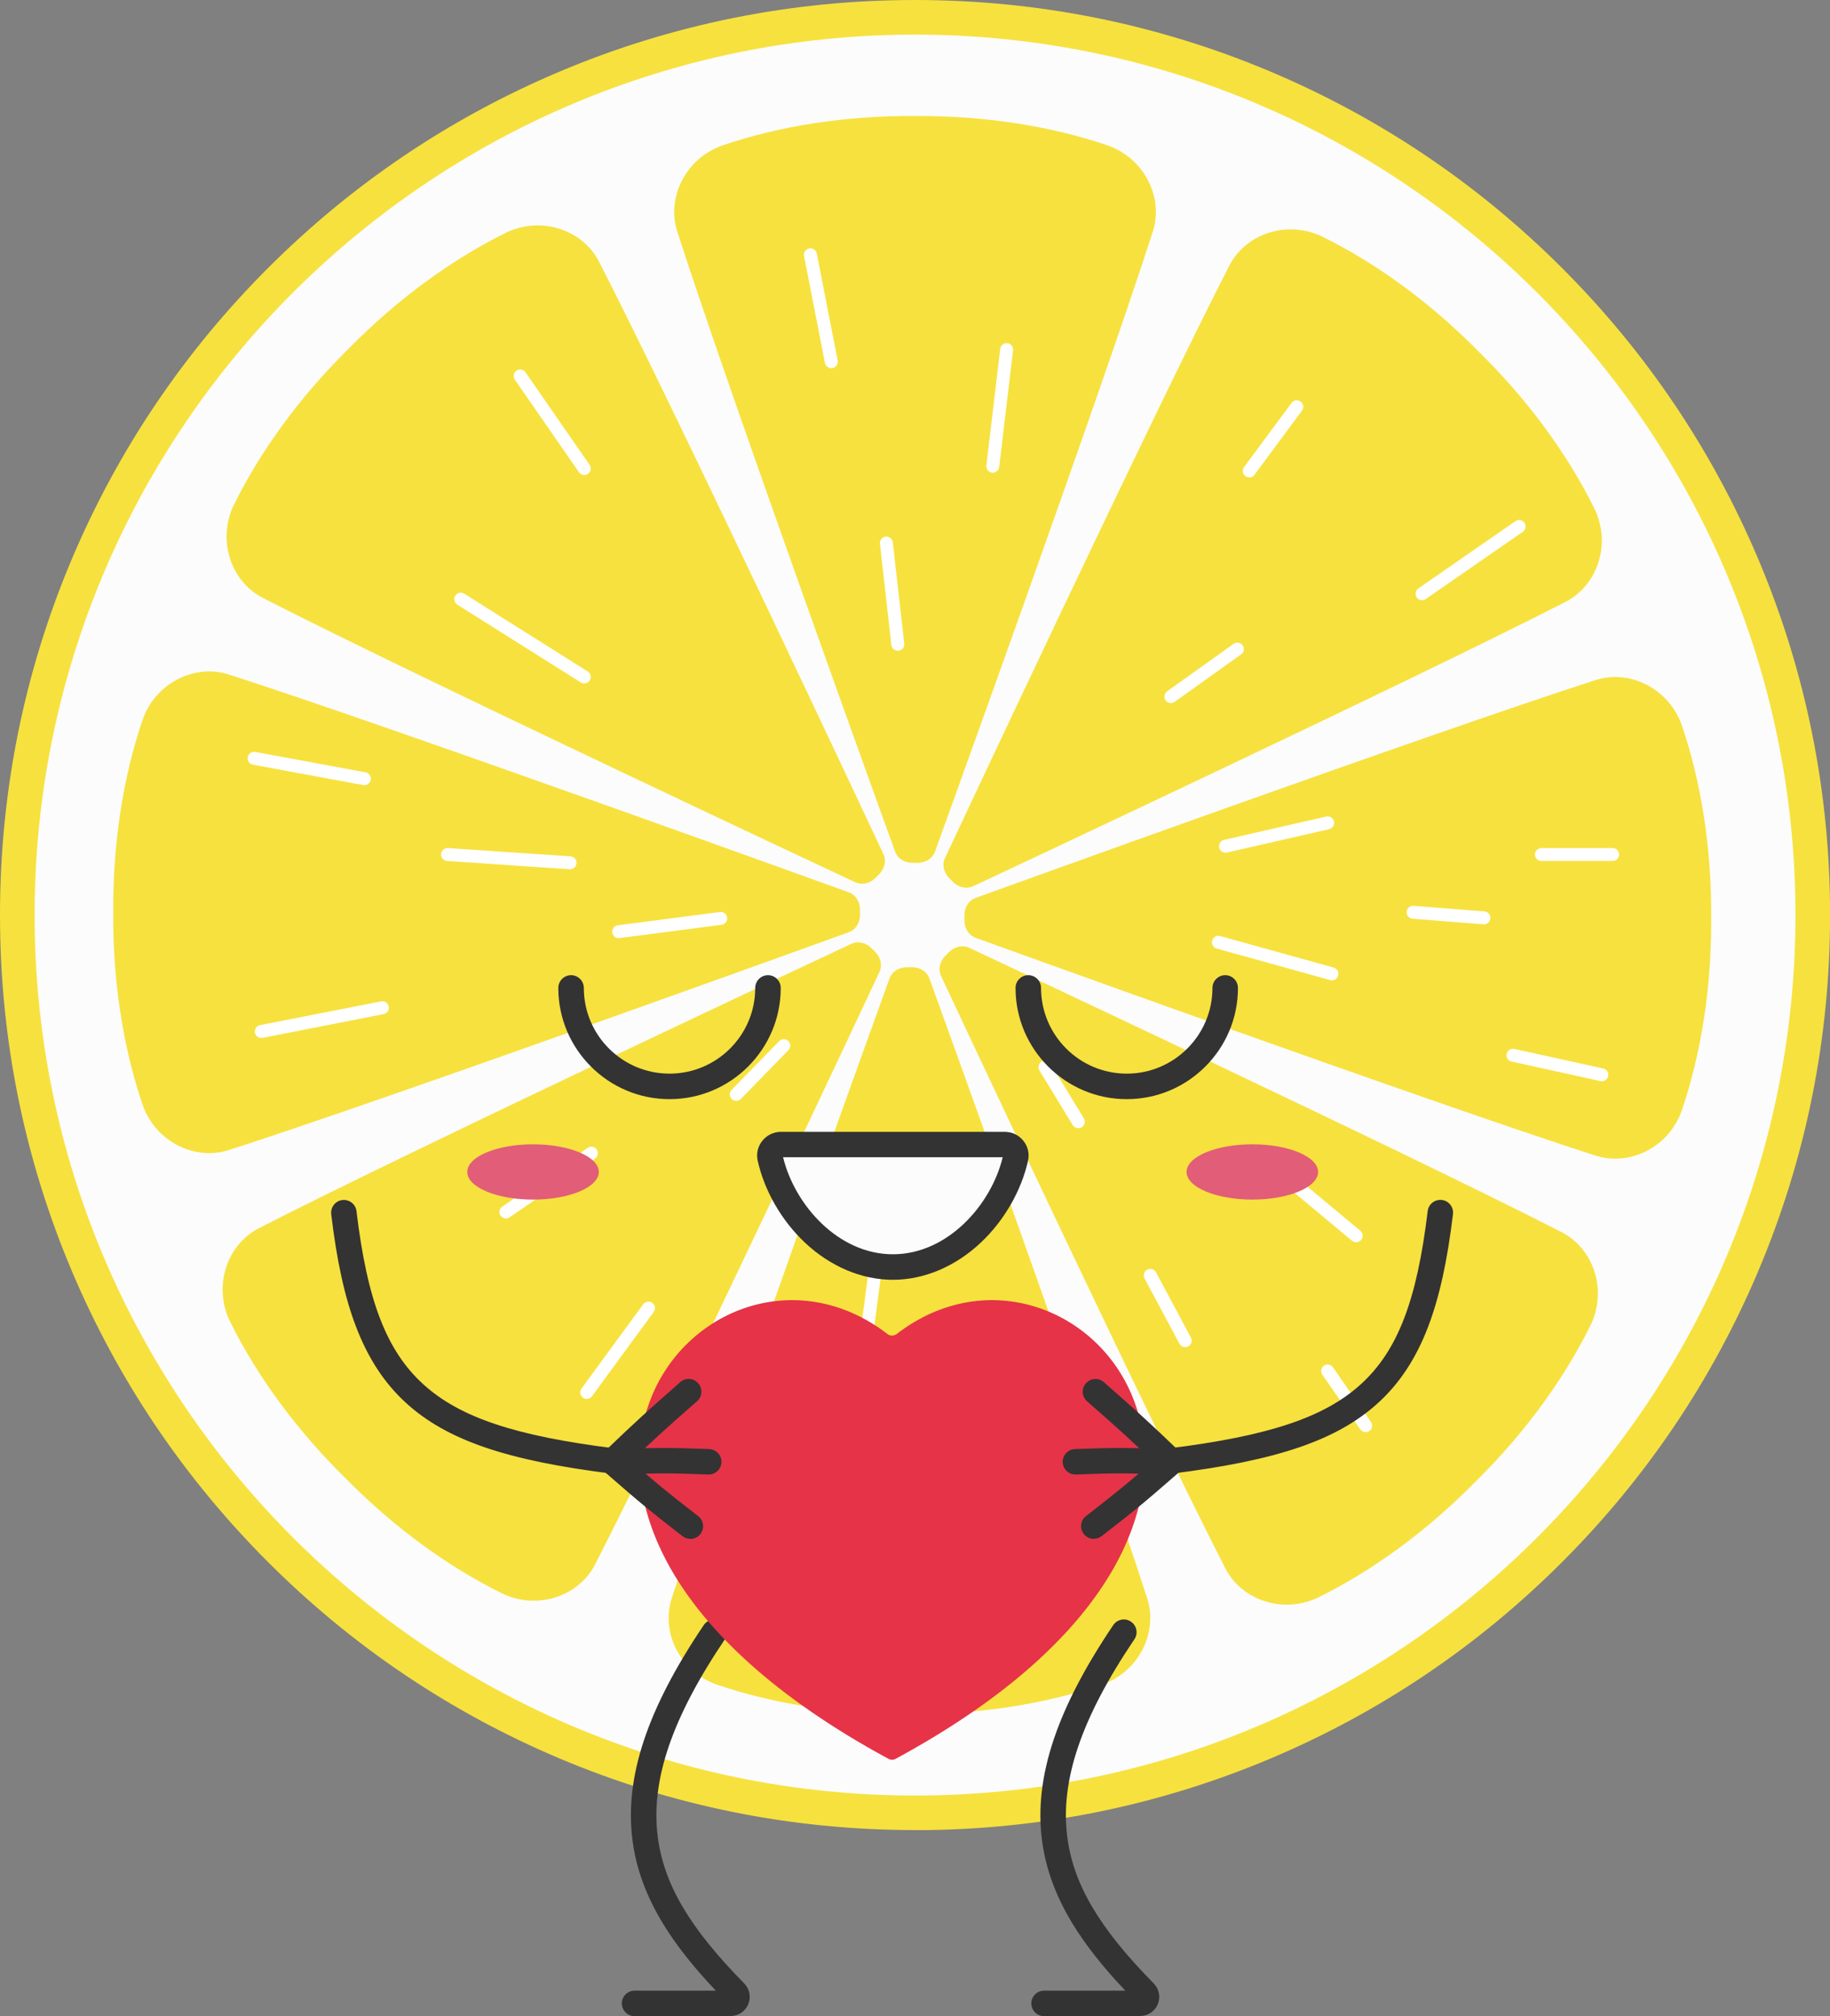
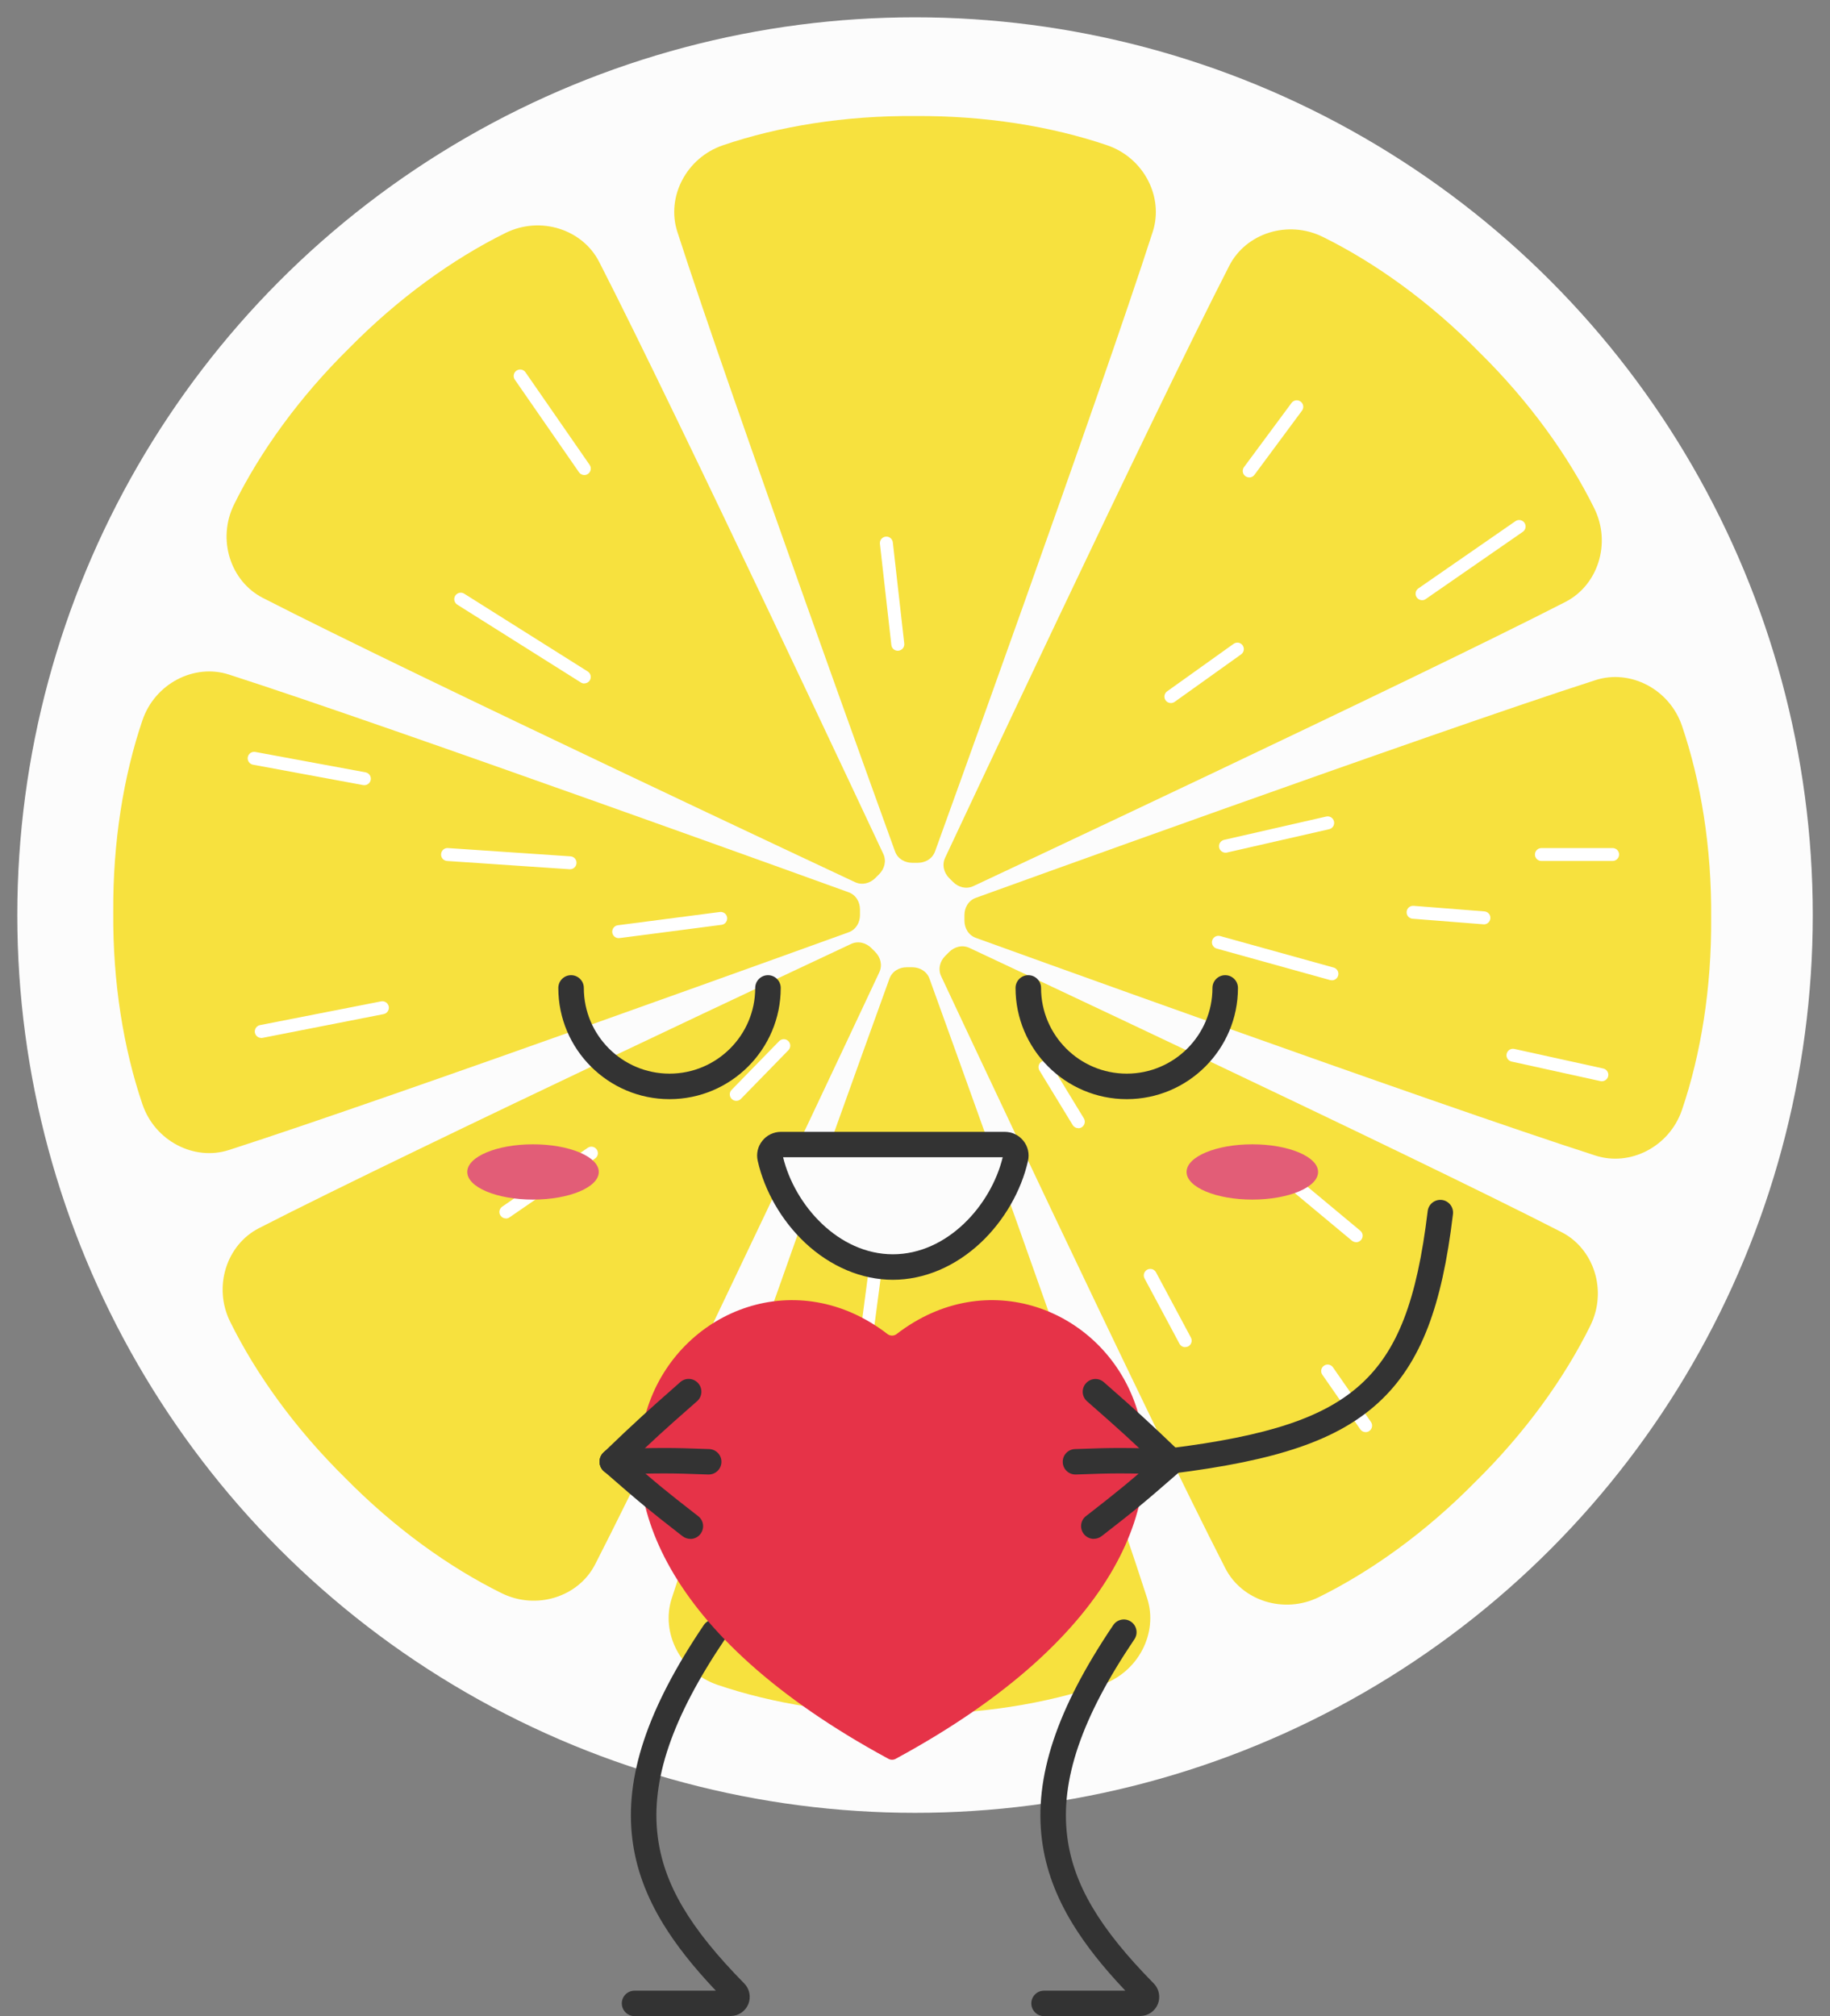
<svg xmlns="http://www.w3.org/2000/svg" id="_Ñëîé_1" data-name="Ñëîé 1" width="249.63" height="275.01" viewBox="0 0 249.63 275.01">
  <rect x="0" y="0" width="249.63" height="275.01" fill="#808080" stroke="none" />
  <defs>
    <style> .cls-1 { fill: #f7e13e; } .cls-2 { fill: #e63348; } .cls-3 { fill: #fcfcfc; } .cls-4 { fill: #fff; } .cls-5 { fill: #e25d77; } .cls-6 { fill: #333; } </style>
  </defs>
  <g>
    <g>
      <circle class="cls-3" cx="124.82" cy="124.82" r="122.46" />
-       <path class="cls-1" d="M124.82,249.63c-16.85,0-33.2-3.3-48.59-9.81-14.86-6.29-28.21-15.29-39.67-26.75-11.46-11.46-20.46-24.81-26.75-39.67C3.3,158.01,0,141.67,0,124.82s3.3-33.2,9.81-48.59c6.29-14.86,15.29-28.21,26.75-39.67,11.46-11.46,24.81-20.46,39.67-26.75C91.62,3.3,107.97,0,124.82,0s33.2,3.3,48.59,9.81c14.86,6.29,28.21,15.29,39.67,26.75,11.46,11.46,20.46,24.81,26.75,39.67,6.51,15.39,9.81,31.74,9.81,48.59s-3.3,33.2-9.81,48.59c-6.29,14.86-15.29,28.21-26.75,39.67s-24.81,20.46-39.67,26.75c-15.39,6.51-31.74,9.81-48.59,9.81ZM124.82,4.72C58.59,4.72,4.72,58.59,4.72,124.82s53.88,120.1,120.1,120.1,120.1-53.88,120.1-120.1S191.04,4.72,124.82,4.72Z" />
    </g>
    <path class="cls-1" d="M125.2,117.69c1,0,1.99-.53,2.36-1.58,0,0,22.53-62.24,29.69-84.51,1.52-4.72-1.21-10.08-6.24-11.79-7.59-2.58-16.63-4.05-26.19-3.98-9.56-.08-18.6,1.4-26.19,3.98-5.03,1.71-7.76,7.07-6.24,11.79,7.16,22.28,29.69,84.51,29.69,84.51.37,1.06,1.37,1.58,2.36,1.58h.76Z" />
    <path class="cls-1" d="M119.93,119.24c.7-.7,1.03-1.78.55-2.79,0,0-28.08-59.94-38.76-80.75-2.26-4.41-7.98-6.28-12.75-3.93-7.19,3.55-14.62,8.89-21.33,15.71-6.82,6.71-12.16,14.14-15.71,21.33-2.35,4.77-.49,10.49,3.93,12.75,20.82,10.69,80.75,38.76,80.75,38.76,1.01.48,2.09.15,2.79-.55l.54-.54Z" />
    <path class="cls-1" d="M117.31,124.06c0-1-.53-1.99-1.58-2.36,0,0-62.24-22.53-84.51-29.69-4.72-1.52-10.08,1.21-11.79,6.24-2.58,7.59-4.05,16.63-3.98,26.19-.08,9.56,1.4,18.6,3.98,26.19,1.71,5.03,7.07,7.76,11.79,6.24,22.28-7.16,84.51-29.69,84.51-29.69,1.06-.37,1.58-1.37,1.58-2.36v-.76Z" />
    <path class="cls-1" d="M118.86,129.32c-.7-.7-1.78-1.03-2.79-.55,0,0-59.94,28.08-80.75,38.76-4.41,2.26-6.28,7.98-3.93,12.75,3.55,7.19,8.89,14.62,15.71,21.33,6.71,6.82,14.14,12.16,21.33,15.71,4.77,2.35,10.49.49,12.75-3.93,10.69-20.82,38.76-80.75,38.76-80.75.48-1.01.15-2.09-.55-2.79l-.54-.54Z" />
    <path class="cls-1" d="M123.68,131.94c-1,0-1.99.53-2.36,1.58,0,0-22.53,62.24-29.69,84.51-1.52,4.72,1.21,10.08,6.24,11.79,7.59,2.58,16.63,4.05,26.19,3.98,9.56.08,18.6-1.4,26.19-3.98,5.03-1.71,7.76-7.07,6.24-11.79-7.16-22.28-29.69-84.51-29.69-84.51-.37-1.06-1.37-1.58-2.36-1.58h-.76Z" />
    <path class="cls-1" d="M128.94,130.39c-.7.7-1.03,1.78-.55,2.79,0,0,28.08,59.94,38.76,80.75,2.26,4.41,7.98,6.28,12.75,3.93,7.19-3.55,14.62-8.89,21.33-15.71,6.82-6.71,12.16-14.14,15.71-21.33,2.35-4.77.49-10.49-3.93-12.75-20.82-10.69-80.75-38.76-80.75-38.76-1.01-.48-2.09-.15-2.79.55l-.54.54Z" />
    <path class="cls-1" d="M131.56,125.58c0,1,.53,1.99,1.58,2.36,0,0,62.24,22.53,84.51,29.69,4.72,1.52,10.08-1.21,11.79-6.24,2.58-7.59,4.05-16.63,3.98-26.19.08-9.56-1.4-18.6-3.98-26.19-1.71-5.03-7.07-7.76-11.79-6.24-22.28,7.16-84.51,29.69-84.51,29.69-1.06.37-1.58,1.37-1.58,2.36v.76Z" />
    <path class="cls-1" d="M130.01,120.31c.7.7,1.78,1.03,2.79.55,0,0,59.94-28.08,80.75-38.76,4.41-2.26,6.28-7.98,3.93-12.75-3.55-7.19-8.89-14.62-15.71-21.33-6.71-6.82-14.14-12.16-21.33-15.71-4.77-2.35-10.49-.49-12.75,3.93-10.69,20.82-38.76,80.75-38.76,80.75-.48,1.01-.15,2.09.55,2.79l.54.54Z" />
    <g>
-       <path class="cls-4" d="M135.43,64.47s-.07,0-.11,0c-.49-.06-.83-.5-.77-.98l1.89-15.91c.06-.49.5-.83.98-.77.49.06.83.5.77.98l-1.89,15.91c-.05.45-.44.78-.88.78Z" />
-       <path class="cls-4" d="M113.4,50.22c-.41,0-.78-.29-.87-.71l-2.85-14.58c-.09-.48.22-.94.7-1.04.48-.09.94.22,1.04.7l2.85,14.58c.09.48-.22.94-.7,1.04-.06.01-.11.02-.17.02Z" />
      <path class="cls-4" d="M122.47,88.77c-.44,0-.83-.33-.88-.79l-1.56-13.8c-.05-.49.29-.92.78-.98.48-.06.92.29.98.78l1.56,13.8c.05.49-.29.92-.78.98-.03,0-.07,0-.1,0Z" />
      <path class="cls-4" d="M170.41,65.12c-.18,0-.37-.06-.53-.17-.39-.29-.48-.84-.18-1.24l6.48-8.75c.29-.39.84-.48,1.24-.18.39.29.48.84.18,1.24l-6.48,8.75c-.17.23-.44.36-.71.36Z" />
      <path class="cls-4" d="M159.72,95.9c-.28,0-.55-.13-.72-.37-.28-.4-.19-.95.21-1.23l9.07-6.48c.4-.28.95-.19,1.23.21.28.4.19.95-.21,1.23l-9.07,6.48c-.16.11-.34.16-.51.16Z" />
      <path class="cls-4" d="M147.09,153.89c-.3,0-.59-.15-.76-.42l-4.54-7.45c-.25-.42-.12-.96.3-1.22.42-.25.96-.12,1.22.3l4.54,7.45c.25.42.12.96-.3,1.22-.14.09-.3.13-.46.13Z" />
      <path class="cls-4" d="M184.99,169.44c-.2,0-.4-.07-.57-.2l-7.78-6.48c-.38-.31-.43-.87-.11-1.25.31-.38.87-.43,1.25-.11l7.78,6.48c.38.31.43.87.11,1.25-.18.21-.43.32-.68.32Z" />
      <path class="cls-4" d="M161.67,183.76c-.32,0-.62-.17-.78-.47l-4.76-8.9c-.23-.43-.07-.97.36-1.2.43-.23.97-.07,1.2.36l4.76,8.9c.23.43.07.97-.36,1.2-.13.07-.28.1-.42.1Z" />
      <path class="cls-4" d="M181.69,133.72c-.08,0-.16-.01-.24-.03l-15.48-4.3c-.47-.13-.75-.62-.62-1.09.13-.47.62-.75,1.09-.62l15.48,4.3c.47.13.75.62.62,1.09-.11.39-.46.65-.85.65Z" />
      <path class="cls-4" d="M167.17,116.31c-.4,0-.77-.28-.86-.69-.11-.48.19-.95.67-1.06l13.93-3.18c.48-.11.95.19,1.06.67.11.48-.19.95-.67,1.06l-13.93,3.18c-.07.02-.13.02-.2.02Z" />
      <path class="cls-4" d="M79.7,93.23c-.16,0-.32-.04-.47-.14l-16.85-10.61c-.41-.26-.54-.81-.28-1.22.26-.41.81-.54,1.22-.28l16.85,10.61c.41.26.54.81.28,1.22-.17.27-.46.41-.75.41Z" />
      <path class="cls-4" d="M79.71,64.8c-.28,0-.56-.13-.73-.38l-8.75-12.63c-.28-.4-.18-.95.22-1.23.4-.28.95-.18,1.23.22l8.75,12.63c.28.4.18.95-.22,1.23-.15.11-.33.16-.5.16Z" />
      <path class="cls-4" d="M77.76,118.57s-.04,0-.06,0l-16.71-1.13c-.49-.03-.86-.45-.82-.94.03-.49.46-.86.94-.82l16.71,1.13c.49.03.86.45.82.94-.03.47-.42.82-.88.82Z" />
      <path class="cls-4" d="M35.64,141.58c-.41,0-.78-.29-.87-.71-.09-.48.22-.94.7-1.04l16.52-3.24c.48-.09.94.22,1.04.7.09.48-.22.94-.7,1.04l-16.52,3.24c-.06.01-.11.02-.17.02Z" />
      <path class="cls-4" d="M69.01,166.2c-.28,0-.56-.13-.73-.38-.28-.4-.18-.95.23-1.23l11.66-8.02c.4-.28.95-.18,1.23.23.28.4.18.95-.23,1.23l-11.66,8.02c-.15.11-.33.16-.5.16Z" />
-       <path class="cls-4" d="M80.03,190.82c-.18,0-.36-.06-.52-.17-.39-.29-.48-.84-.19-1.24l8.42-11.5c.29-.39.84-.48,1.24-.19.39.29.48.84.19,1.24l-8.42,11.5c-.17.24-.44.36-.71.36Z" />
      <path class="cls-4" d="M100.44,150.16c-.22,0-.45-.08-.62-.25-.35-.34-.36-.9-.02-1.25l6.48-6.64c.34-.35.9-.36,1.25-.02.35.34.36.9.02,1.25l-6.48,6.64c-.17.18-.4.27-.63.27Z" />
      <path class="cls-4" d="M118.12,183.76s-.08,0-.12,0c-.48-.06-.83-.51-.76-.99l2.06-15.62c.06-.48.51-.83.99-.76.48.06.83.51.76.99l-2.06,15.62c-.06.45-.44.77-.88.77Z" />
      <path class="cls-4" d="M136.56,208.64c-.44,0-.82-.33-.88-.78l-2.11-17.17c-.06-.48.29-.93.77-.99.48-.06.93.29.99.77l2.11,17.17c.06.48-.29.93-.77.99-.04,0-.07,0-.11,0Z" />
      <path class="cls-4" d="M107.57,217.38c-.07,0-.13,0-.2-.02-.48-.11-.77-.58-.66-1.06l2.98-12.96c.11-.48.58-.77,1.06-.66.48.11.77.58.66,1.06l-2.98,12.96c-.09.41-.46.69-.86.69Z" />
      <path class="cls-4" d="M186.29,195.35c-.28,0-.55-.13-.73-.38l-5.18-7.45c-.28-.4-.18-.95.22-1.23.4-.28.95-.18,1.23.22l5.18,7.45c.28.4.18.95-.22,1.23-.15.11-.33.16-.5.16Z" />
      <path class="cls-4" d="M219.98,117.44h-9.72c-.49,0-.88-.4-.88-.88s.4-.88.88-.88h9.72c.49,0,.88.4.88.88s-.4.88-.88.88Z" />
      <path class="cls-4" d="M202.42,126.08s-.05,0-.07,0l-9.66-.76c-.49-.04-.85-.46-.81-.95.04-.49.47-.85.95-.81l9.66.76c.49.04.85.46.81.95-.04.46-.42.82-.88.82Z" />
      <path class="cls-4" d="M218.51,147.49c-.06,0-.13,0-.19-.02l-12.13-2.67c-.48-.11-.78-.58-.67-1.05.11-.48.58-.78,1.05-.67l12.13,2.67c.48.11.78.58.67,1.05-.09.41-.46.69-.86.69Z" />
      <path class="cls-4" d="M49.7,107.1c-.05,0-.11,0-.16-.01l-15.03-2.78c-.48-.09-.8-.55-.71-1.03.09-.48.55-.8,1.03-.71l15.03,2.78c.48.09.8.55.71,1.03-.08.43-.45.72-.87.72Z" />
      <path class="cls-4" d="M84.4,127.97c-.44,0-.82-.32-.88-.77-.06-.48.28-.93.76-.99l13.92-1.81c.48-.06.93.28.99.76.06.48-.28.93-.76.99l-13.92,1.81s-.08,0-.12,0Z" />
      <path class="cls-4" d="M193.99,81.87c-.28,0-.56-.13-.73-.38-.28-.4-.18-.95.22-1.23l13.24-9.17c.4-.28.95-.18,1.23.22.28.4.18.95-.22,1.23l-13.24,9.17c-.15.11-.33.16-.5.16Z" />
    </g>
  </g>
  <g>
    <path class="cls-6" d="M150.13,275.01c-.86,0-1.73,0-2.61,0-1.62,0-3.3,0-5.1,0,0,0,0,0,0,0-.96,0-1.73-.77-1.74-1.73,0-.96.77-1.74,1.73-1.74,1.8,0,3.49,0,5.11,0,2.06,0,4.04,0,5.99,0-3.09-3.26-5.38-6.17-7.15-9.05-2.35-3.84-3.73-7.61-4.23-11.54-1.08-8.53,2.01-17.84,9.73-29.28.54-.8,1.62-1.01,2.41-.47.8.54,1.01,1.62.47,2.41-7.22,10.7-10.13,19.25-9.16,26.9.82,6.49,4.35,12.48,11.8,20.04.73.74.95,1.85.56,2.82-.4.97-1.33,1.61-2.37,1.62-1.8.03-3.59.04-5.44.04Z" />
    <path class="cls-6" d="M94.34,275.01c-.87,0-1.76,0-2.66,0-1.63,0-3.32,0-5.12,0,0,0,0,0,0,0-.96,0-1.73-.77-1.74-1.73,0-.96.77-1.74,1.73-1.74,1.81,0,3.5,0,5.13,0,2.06,0,4.03,0,5.97,0-3.09-3.26-5.38-6.17-7.15-9.05-2.35-3.84-3.73-7.61-4.23-11.54-1.08-8.53,2.01-17.84,9.73-29.28.54-.8,1.62-1.01,2.41-.47.8.54,1.01,1.62.47,2.41-7.22,10.7-10.13,19.25-9.16,26.9.82,6.49,4.35,12.48,11.8,20.04.73.74.95,1.85.56,2.82-.4.97-1.33,1.61-2.37,1.62-1.78.03-3.55.04-5.37.04Z" />
    <path class="cls-2" d="M122.18,239.91c62.11-33.64,24.71-76.89.13-57.94-.37.28-.88.28-1.25,0-24.59-18.95-61.99,24.31.13,57.94.31.17.69.17,1,0Z" />
    <g>
-       <path class="cls-6" d="M84.17,201.05s-.05,0-.08,0c-.03,0-.07,0-.1,0-.12,0-.28,0-.46-.03-14.42-1.79-22.57-4.58-28.12-9.63-2.96-2.69-5.19-6.1-6.85-10.43-1.54-4.03-2.61-8.91-3.38-15.34-.11-.95.57-1.82,1.52-1.93.95-.11,1.82.57,1.93,1.52,1.46,12.22,4.1,19.06,9.12,23.62,4.97,4.52,12.56,7.06,26.21,8.75.02,0,.08,0,.12,0,.06,0,.12,0,.18,0,.96.04,1.7.86,1.65,1.82-.04.93-.81,1.66-1.73,1.66Z" />
      <g>
        <path class="cls-6" d="M94.17,209.91c-.37,0-.75-.12-1.07-.37l-.48-.37c-3.84-3-5-3.9-10.24-8.48-.72-.63-.8-1.73-.16-2.45.63-.72,1.73-.8,2.45-.16,5.17,4.52,6.31,5.41,10.09,8.36l.48.37c.76.59.89,1.68.3,2.44-.34.44-.85.67-1.37.67Z" />
        <path class="cls-6" d="M96.68,201.13s-.05,0-.07,0c-5.41-.21-6.58-.18-13.04-.01-.96.02-1.76-.73-1.78-1.69-.02-.96.73-1.76,1.69-1.78,6.56-.17,7.74-.2,13.26.01.96.04,1.71.84,1.67,1.8-.04.94-.81,1.67-1.73,1.67Z" />
        <path class="cls-6" d="M83.53,201.12c-.46,0-.91-.18-1.25-.53-.67-.69-.65-1.79.04-2.46,4.47-4.31,6.64-6.22,9.15-8.43.42-.37.86-.76,1.32-1.17.72-.64,1.82-.57,2.45.15.64.72.57,1.82-.15,2.45-.46.41-.9.8-1.33,1.17-2.58,2.27-4.62,4.07-9.03,8.33-.34.33-.77.49-1.21.49Z" />
      </g>
    </g>
    <g>
      <path class="cls-6" d="M159.2,201.05c-.92,0-1.69-.73-1.73-1.66-.04-.96.7-1.77,1.65-1.82.06,0,.12,0,.18,0,.04,0,.1,0,.12,0,13.64-1.69,21.24-4.23,26.21-8.75,5.01-4.56,7.65-11.4,9.12-23.62.11-.95.98-1.63,1.93-1.52.95.11,1.63.98,1.52,1.93-.77,6.43-1.85,11.31-3.38,15.34-1.65,4.33-3.89,7.74-6.85,10.43-5.55,5.05-13.7,7.84-28.12,9.63-.18.02-.35.03-.46.03-.03,0-.07,0-.1,0-.03,0-.06,0-.08,0Z" />
      <g>
        <path class="cls-6" d="M149.21,209.91c-.52,0-1.03-.23-1.37-.67-.59-.76-.46-1.85.3-2.44l.48-.37c3.78-2.95,4.92-3.84,10.09-8.36.72-.63,1.82-.56,2.45.16.63.72.56,1.82-.16,2.45-5.24,4.58-6.4,5.49-10.24,8.48l-.48.37c-.32.25-.69.37-1.07.37Z" />
        <path class="cls-6" d="M146.7,201.13c-.93,0-1.7-.73-1.73-1.67-.04-.96.71-1.77,1.67-1.8,5.53-.21,6.71-.18,13.26-.01.96.02,1.72.82,1.69,1.78-.02.94-.8,1.69-1.74,1.69-.02,0-.03,0-.05,0-6.46-.17-7.63-.2-13.04.01-.02,0-.05,0-.07,0Z" />
        <path class="cls-6" d="M159.85,201.12c-.43,0-.87-.16-1.21-.49-4.41-4.26-6.45-6.05-9.03-8.32-.43-.38-.87-.76-1.33-1.17-.72-.64-.79-1.73-.15-2.45.64-.72,1.73-.79,2.45-.15.46.41.9.79,1.33,1.17,2.51,2.21,4.68,4.12,9.15,8.43.69.67.71,1.77.04,2.46-.34.35-.8.53-1.25.53Z" />
      </g>
    </g>
  </g>
  <g>
    <g>
      <path class="cls-3" d="M137.07,156.11c.97,0,1.69.89,1.48,1.84-1.7,7.57-8.55,14.88-16.74,14.88s-15.05-7.31-16.74-14.88c-.21-.94.51-1.84,1.48-1.84h30.53Z" />
-       <path class="cls-6" d="M121.8,174.57c-4.26,0-8.52-1.8-12-5.07-3.17-2.98-5.52-7.05-6.44-11.16-.22-.97.01-1.96.63-2.73.62-.78,1.55-1.22,2.54-1.22h30.53c.99,0,1.92.44,2.54,1.22.62.77.85,1.77.63,2.73-.92,4.11-3.27,8.18-6.44,11.16-3.48,3.27-7.74,5.07-12,5.07ZM106.82,157.85c1.59,6.56,7.56,13.24,14.98,13.24s13.39-6.68,14.98-13.24h-29.96ZM137.07,157.85h0,0Z" />
+       <path class="cls-6" d="M121.8,174.57c-4.26,0-8.52-1.8-12-5.07-3.17-2.98-5.52-7.05-6.44-11.16-.22-.97.01-1.96.63-2.73.62-.78,1.55-1.22,2.54-1.22h30.53c.99,0,1.92.44,2.54,1.22.62.77.85,1.77.63,2.73-.92,4.11-3.27,8.18-6.44,11.16-3.48,3.27-7.74,5.07-12,5.07M106.82,157.85c1.59,6.56,7.56,13.24,14.98,13.24s13.39-6.68,14.98-13.24h-29.96ZM137.07,157.85h0,0Z" />
    </g>
    <g>
      <ellipse class="cls-5" cx="72.71" cy="159.86" rx="8.97" ry="3.77" />
      <ellipse class="cls-5" cx="170.83" cy="159.86" rx="8.97" ry="3.77" />
    </g>
    <g>
      <path class="cls-6" d="M153.7,149.93c-8.36,0-15.17-6.8-15.17-15.17,0-.96.78-1.74,1.74-1.74s1.74.78,1.74,1.74c0,6.45,5.24,11.69,11.69,11.69s11.69-5.24,11.69-11.69c0-.96.78-1.74,1.74-1.74s1.74.78,1.74,1.74c0,8.36-6.8,15.17-15.17,15.17Z" />
      <path class="cls-6" d="M91.33,149.93c-8.36,0-15.17-6.8-15.17-15.17,0-.96.78-1.74,1.74-1.74s1.74.78,1.74,1.74c0,6.45,5.24,11.69,11.69,11.69s11.69-5.24,11.69-11.69c0-.96.78-1.74,1.74-1.74s1.74.78,1.74,1.74c0,8.36-6.8,15.17-15.17,15.17Z" />
    </g>
  </g>
</svg>